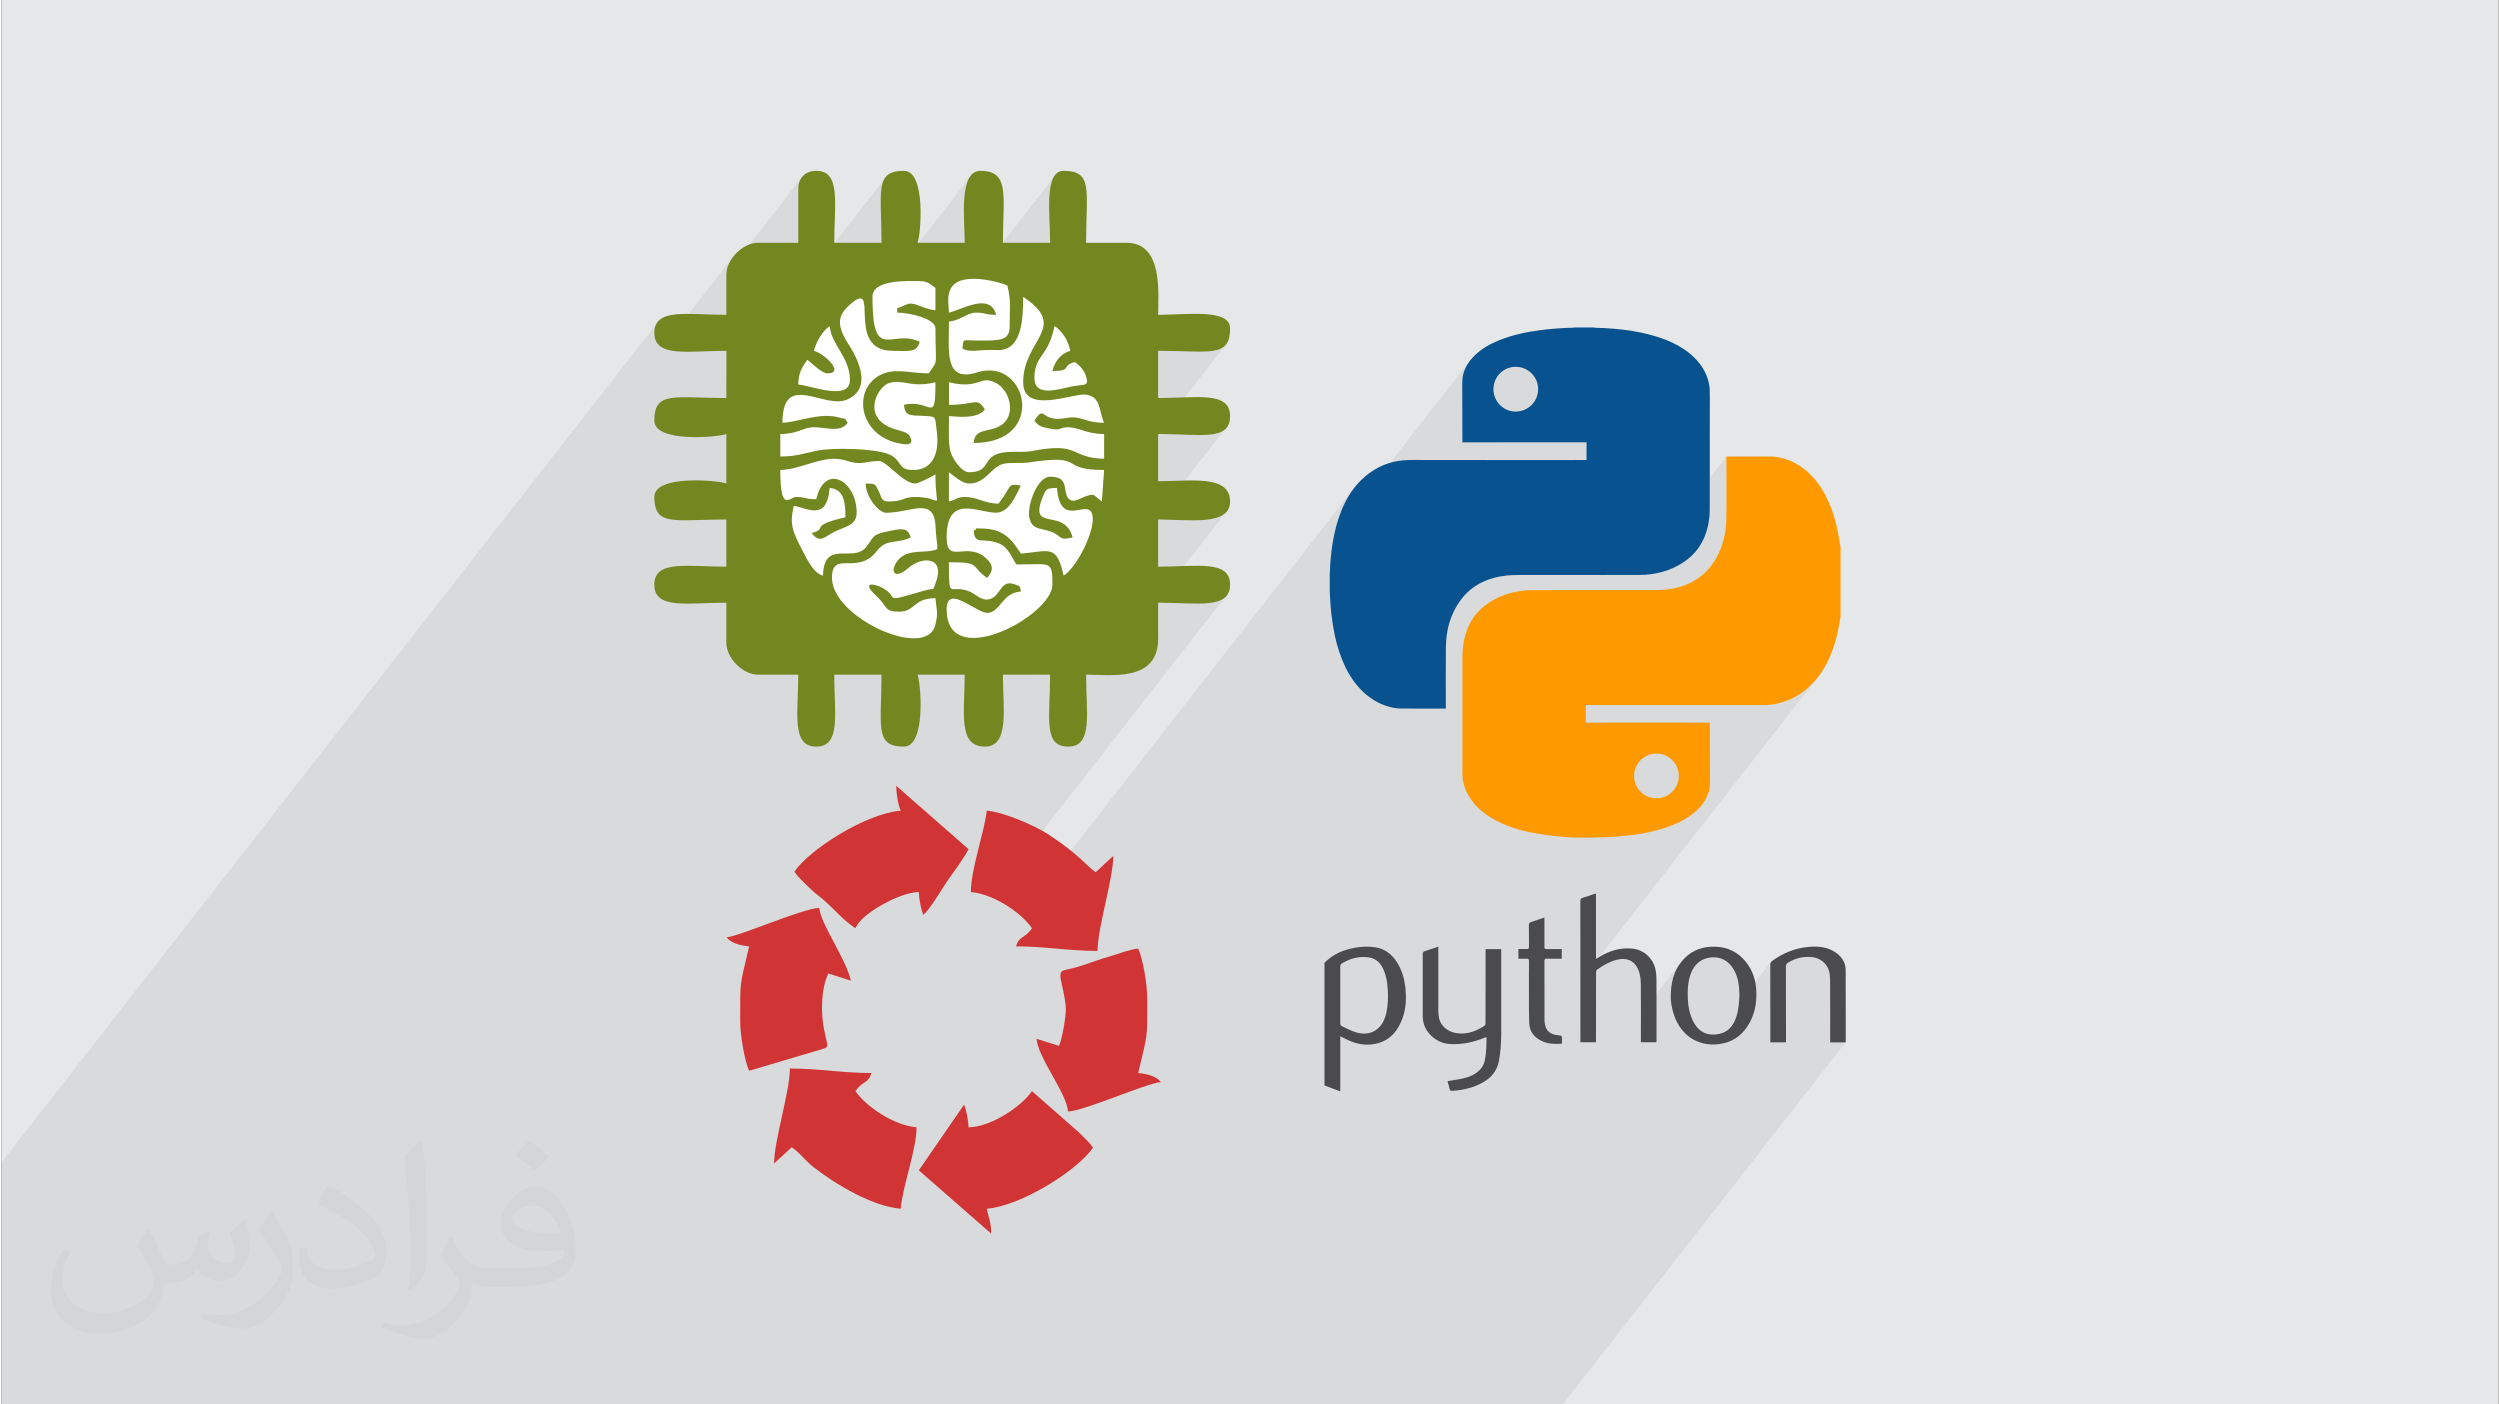
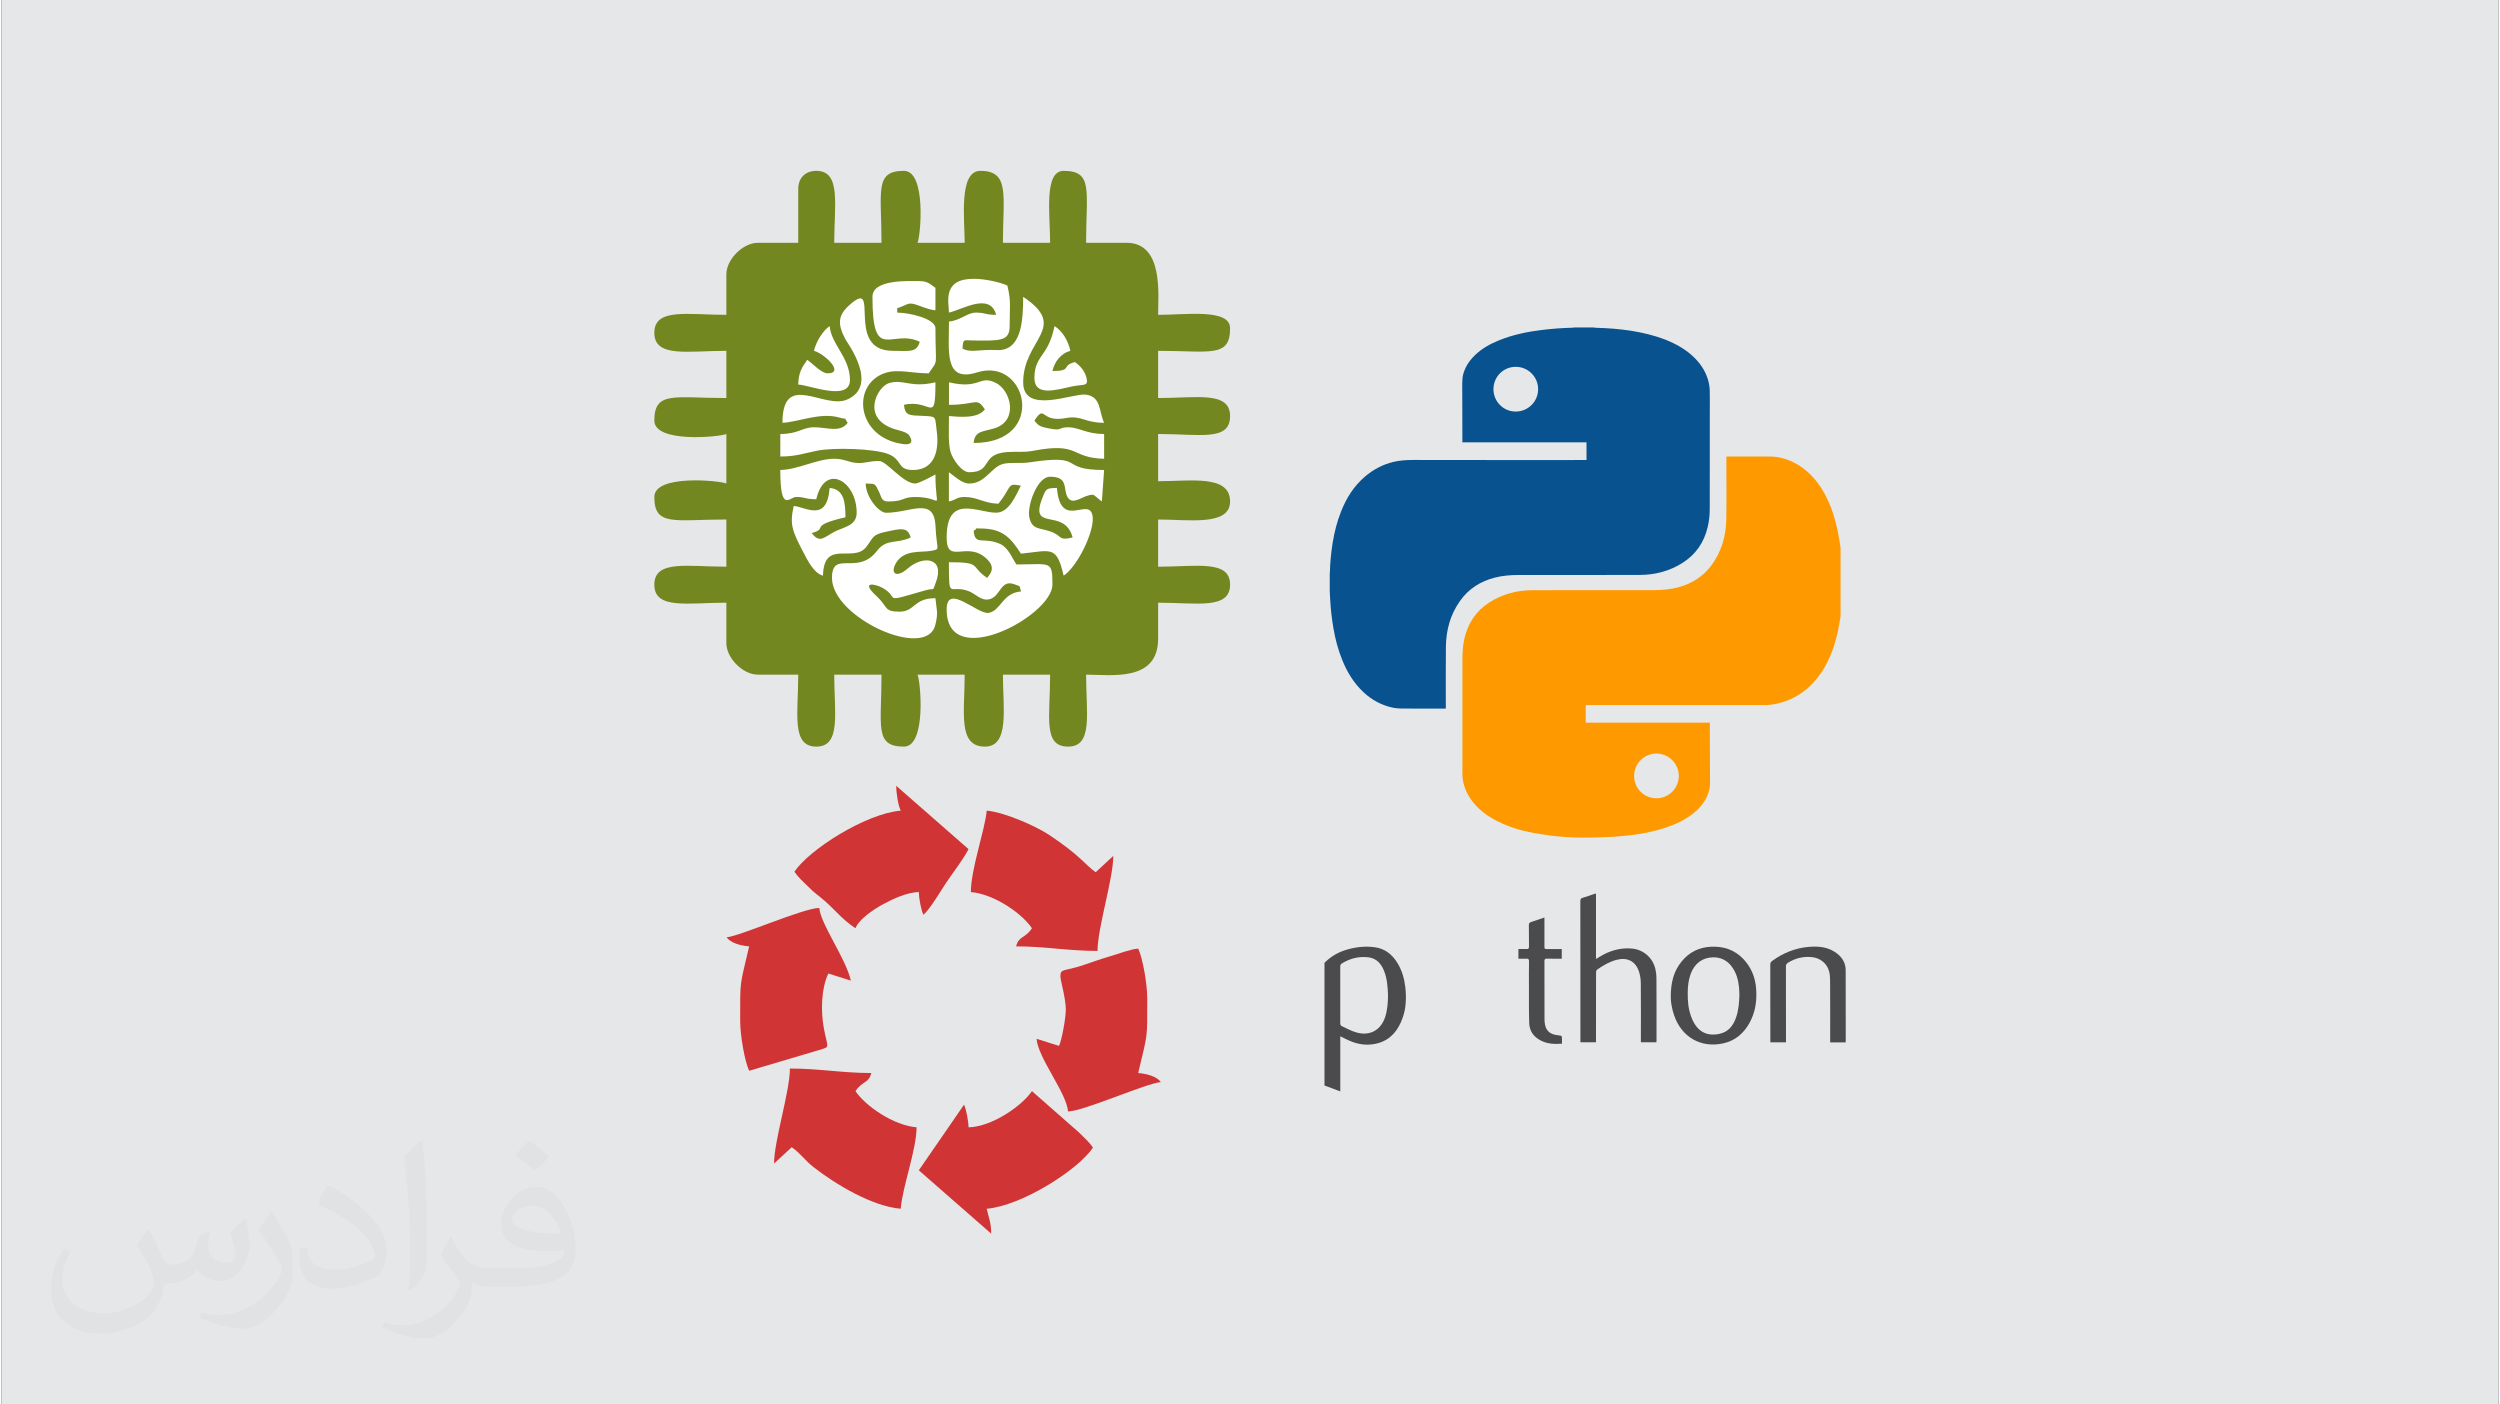
<svg xmlns="http://www.w3.org/2000/svg" xml:space="preserve" width="356px" height="200px" version="1.0" shape-rendering="geometricPrecision" text-rendering="geometricPrecision" image-rendering="optimizeQuality" fill-rule="evenodd" clip-rule="evenodd" viewBox="0 0 35600 20025">
  <rect x="0" y="0" width="35600" height="20025" fill="#333333" stroke="none" />
  <g id="Layer_x0020_1">
    <g id="_1927231593472">
      <path fill="#E6E7E8" d="M0 0l35600 0 0 20025 -35600 0 0 -20025z" />
      <path fill="#373435" fill-opacity="0.031" d="M2102 17538c67,103 111,202 155,311 31,64 48,183 198,183 44,0 107,-14 163,-45 63,-33 111,-82 135,-159l61 -201 145 -72 10 10c-19,76 -24,148 -24,206 0,169 145,233 262,233 68,0 128,-33 128,-95 0,-81 -34,-216 -78,-338 68,-68 136,-136 214,-191l12 6c34,144 53,286 53,381 0,92 -41,195 -75,263 -70,132 -194,237 -344,237 -114,0 -240,-57 -327,-163l-5 0c-83,101 -209,194 -412,194l-63 0c-10,134 -39,229 -82,313 -122,237 -480,404 -817,404 -470,0 -705,-272 -705,-632 0,-223 72,-431 184,-577l92 37c-70,134 -116,261 -116,385 0,338 274,499 591,499 293,0 657,-188 722,-404 -24,-237 -114,-348 -250,-565 42,-72 95,-144 160,-220l13 0 0 0zm5414 -1273c99,62 196,136 290,221 -53,74 -118,142 -201,201 -94,-76 -189,-142 -286,-212 66,-74 131,-146 197,-210zm51 925c-160,0 -291,105 -291,183 0,167 320,219 702,217 -48,-196 -215,-400 -411,-400zm-359 894c208,0 390,-6 528,-41 155,-39 286,-118 286,-171 0,-15 0,-31 -5,-46 -87,9 -186,9 -274,9 -281,0 -496,-64 -581,-223 -22,-43 -36,-93 -36,-148 0,-153 65,-303 181,-406 97,-84 204,-138 313,-138 196,0 354,159 463,408 60,136 101,292 101,490 0,132 -36,243 -118,326 -153,148 -434,204 -865,204l-197 0 0 0 -51 0c-106,0 -184,-19 -244,-66l-10 0c2,24 5,49 5,72 0,97 -32,220 -97,319 -192,286 -400,410 -579,410 -182,0 -405,-70 -606,-161l36 -70c66,27 155,45 279,45 325,0 751,-313 804,-617 -12,-25 -33,-58 -65,-93 -94,-113 -155,-208 -211,-307 49,-95 92,-171 134,-239l16 -2c139,282 265,445 546,445l43 0 0 0 204 0 0 0zm-1406 299c24,-130 26,-276 26,-412l0 -202c0,-377 -48,-925 -87,-1281 68,-75 163,-161 238,-219l21 6c51,449 64,971 64,1450 0,126 -5,250 -17,340 -8,114 -73,200 -214,332l-31 -14 0 0zm-1447 -596c7,177 94,317 397,317 189,0 349,-49 526,-133 31,-15 48,-33 48,-50 0,-111 -84,-257 -228,-391 -138,-126 -322,-237 -494,-311 -58,-25 -77,-52 -77,-76 0,-52 68,-159 123,-235l20 -2c196,103 416,255 579,426 148,157 240,315 240,488 0,128 -39,250 -102,361 -216,109 -446,191 -674,191 -276,0 -465,-129 -465,-434 0,-33 0,-85 12,-151l95 0 0 0zm-500 -502l172 278c63,103 121,214 121,391l0 227c0,183 -117,379 -306,572 -147,132 -278,188 -399,188 -180,0 -386,-56 -623,-159l26 -70c76,21 163,37 270,37 341,-2 690,-251 850,-556 19,-35 27,-68 27,-91 0,-35 -20,-74 -34,-109 -87,-165 -184,-315 -291,-453 56,-88 111,-173 172,-257l15 2 0 0z" />
-       <path fill="#373435" fill-opacity="0.078" d="M10033 20025l-58 0 -97 0 -2 0 -1 0 -190 0 -16 0 -194 0 -17 0 -70 0 -1 0 -1 0 -10 0 -13 0 -28 0 -23 0 -158 0 -76 0 -146 0 -195 0 -52 0 -232 0 -53 0 -70 0 -212 0 -5 0 -106 0 -127 0 -96 0 -75 0 -9 0 -12 0 -128 0 -39 0 -23 0 -66 0 -43 0 -17 0 -37 0 -347 0 0 0 -45 0 -71 0 -14 0 -36 0 -12 0 -116 0 -60 0 -51 0 -271 0 -52 0 -53 0 -58 0 -29 0 -179 0 -13 0 -63 0 -12 0 -110 0 -61 0 -7 0 -22 0 -22 0 -16 0 -5 0 -6 0 -47 0 -18 0 -60 0 -108 0 -1 0 -58 0 -54 0 -40 0 -31 0 -20 0 -3 0 -30 0 -20 0 -183 0 -83 0 -8 0 -53 0 -7 0 -25 0 -43 0 -53 0 -24 0 -3 0 -76 0 -15 0 -123 0 -3 0 -58 0 -22 0 -46 0 -40 0 -48 0 -15 0 -5 0 -1 0 -1 0 -1 0 -10 0 -11 0 -2 0 -10 0 -7 0 -9 0 -2 0 -33 0 -7 0 -114 0 -45 0 -119 0 0 0 -44 0 -21 0 -10 0 -91 0 -11 0 -2 0 -20 0 -43 0 -8 0 -1 0 -19 0 -4 0 -30 0 -31 0 -53 0 -7 0 -26 0 -10 0 -17 0 -54 0 -15 0 -4 0 -23 0 -14 0 -20 0 -88 0 -18 0 -22 0 -99 0 -30 0 -16 0 -21 0 -7 0 -152 0 -9 0 0 0 -11 0 -79 0 -25 0 -45 0 -22 0 -33 0 -55 0 -17 0 -49 0 -18 0 -41 0 -16 0 -41 0 -67 0 -20 0 -65 0 -5 0 -3 0 -6 0 -28 0 -60 0 -3 0 -15 0 -32 0 -8 0 -19 0 -72 0 -9 0 -24 0 -3 0 -24 0 -9 0 -110 0 -2 0 -9 0 -43 0 -81 0 -66 0 -66 0 -21 0 -43 0 -57 0 -7 0 -5 0 -47 0 -9 0 -23 0 -25 0 -100 0 -2 0 -15 0 -12 0 -85 0 -11 0 -3 0 -48 0 -31 0 -129 0 -61 0 -32 0 -7 0 -136 0 -14 0 -67 0 -124 0 -59 0 -94 0 -24 0 -5 0 -33 0 -30 0 -28 0 -4 0 -38 0 -10 0 -29 0 0 0 0 -189 0 -5 0 -21 0 -44 0 -1 0 -29 0 -212 0 -106 0 -102 0 -315 0 -52 0 -44 0 -236 0 -438 0 -226 0 -95 0 -156 0 -36 0 -483 0 0 0 -94 0 -4 0 -121 0 -356 0 -87 9328 -11942 -21 114 21 114 62 78 33 16 997 -1277 -46 76 -30 79 -10 76 1065 -1364 -22 44 -13 50 -5 56 0 0 0 769 -1205 1543 180 -3 0 438 2244 -2874 -31 106 -12 141 1 177 6 216 4 256 -610 781 200 -125 234 -116 246 -93 140 -37 1033 -1322 -41 123 -21 152 -7 167 3 170 5 161 4 139 -255 327 208 11 265 41 22 6 1021 -1307 -36 115 -17 144 -4 163 4 171 7 170 3 159 -442 567 178 89 221 138 206 159 190 177 172 196 154 212 134 227 113 241 78 220 536 -686 256 3 216 6 177 1 141 -11 106 -32 74 -59 -1381 1767 -2 39 413 -528 217 4 198 7 175 4 149 -7 121 -24 90 -47 -2729 3494 51 0 1728 -2212 168 4 175 6 172 2 160 -8 141 -24 111 -47 73 -77 -1844 2361 38 0 806 -1031 201 4 190 6 174 3 153 -7 127 -24 97 -47 62 -77 -3392 4343 99 44 123 69 114 78 85 69 4757 -6090 -44 61 -39 64 -36 66 -33 68 -30 71 -20 53 -19 53 -16 54 -16 55 -14 54 -12 56 -1 3 1944 -2489 -26 35 -24 37 -20 39 -17 40 -14 42 -11 45 -1 12 -2 13 -1 12 0 13 -1 12 0 13 -1 13 0 13 0 2 0 3 0 3 0 3 0 2 0 3 0 3 0 2 0 99 0 98 1 99 0 98 0 99 0 22 498 -638 39 -47 47 -39 54 -29 60 -18 64 -7 64 7 60 18 55 30 47 39 39 47 29 54 18 60 7 64 -7 65 -18 59 -30 54 -453 580 91 0 111 0 110 0 111 0 111 0 110 0 111 0 111 0 111 0 110 0 111 0 0 32 0 31 0 31 0 32 0 31 0 31 0 32 0 31 -1310 1678 4 -1 42 -10 42 -8 42 -6 42 -5 42 -4 42 -2 43 -2 43 0 108 0 108 0 109 0 108 0 108 0 108 0 109 0 108 0 108 0 109 0 108 0 108 0 109 0 108 0 108 -1 19 0 1319 -1688 0 3 0 3 0 4 0 3 0 3 0 3 0 3 0 3 0 109 1 110 0 109 1 110 0 110 -1 110 -1 109 -1 110 -5 89 -11 87 -16 85 -23 83 -30 81 -36 78 -44 77 -50 74 -1553 1988 89 0 152 0 152 0 152 0 152 0 153 0 152 0 152 0 152 0 153 0 152 0 30 0 1756 -2248 0 0 -1756 2248 122 0 152 0 153 0 152 0 25 0 26 1 25 -1 26 0 25 -1 26 -1 25 -3 25 -3 74 -14 71 -19 68 -24 67 -28 64 -34 61 -38 60 -43 57 -49 55 -53 50 -57 -3363 4305 1 92 0 45 234 -300 4 -3 32 -22 33 -22 33 -20 35 -18 34 -18 36 -15 37 -14 38 -11 56 -10 52 -2 48 9 43 17 39 26 33 35 27 44 22 52 6 20 5 21 4 20 4 21 2 21 2 21 2 21 0 21 1 100 1 100 0 100 0 100 0 29 578 -740 -38 52 -32 54 -26 57 -21 61 -16 64 -11 68 -7 72 -2 76 334 -428 33 -40 38 -33 43 -27 47 -20 52 -12 56 -6 39 2 38 5 35 10 35 14 32 18 30 22 28 26 26 31 24 34 20 36 17 36 15 38 11 39 9 40 7 40 5 41 0 13 1 13 1 13 1 13 0 13 1 13 1 13 0 13 0 0 0 1 -1 40 -3 40 -3 35 458 -585 -4 6 -3 6 -2 7 -1 8 -1 9 1 134 0 134 0 21 233 -299 6 -5 6 -5 7 -6 41 -22 40 -20 42 -15 42 -12 44 -8 44 -5 45 0 47 3 41 8 39 13 37 18 33 23 30 28 25 32 20 36 14 39 5 17 3 17 3 18 2 17 1 18 1 18 1 17 0 18 1 104 0 105 0 105 0 105 0 104 0 105 0 104 0 105 0 5 0 5 0 5 0 5 0 5 0 5 0 5 0 6 28 0 28 0 27 0 28 0 27 0 27 0 27 0 28 0 0 0 -4033 5163 0 0 -220 0 -32 0 -599 0 -56 0 -125 0 -41 0 -29 0 -323 0 -151 0 -131 0 -7 0 -23 0 -69 0 -34 0 -100 0 -18 0 -84 0 0 0 -87 0 -345 0 -224 0 -45 0 -94 0 -83 0 -30 0 -47 0 -1 0 -241 0 -321 0 -16 0 -155 0 -52 0 -28 0 -218 0 -156 0 -168 0 -1 0 -6 0 -102 0 -19 0 -193 0 -21 0 -17 0 -15 0 -1 0 -80 0 -100 0 -35 0 -22 0 -14 0 -26 0 -67 0 -55 0 -7 0 -46 0 -9 0 -25 0 -28 0 -4 0 -15 0 -71 0 -12 0 -4 0 -7 0 -18 0 -42 0 -74 0 -52 0 -25 0 -15 0 -3 0 0 0 -13 0 -47 0 -60 0 -119 0 -14 0 -74 0 -20 0 -137 0 -71 0 -32 0 0 0 -74 0 -79 0 -136 0 -80 0 -115 0 -4 0 -144 0 -13 0 -31 0 -102 0 -62 0 -16 0 -14 0 -52 0 -133 0 -46 0 -99 0 -58 0 -12 0 -21 0 -59 0 -83 0 -60 0 -80 0 -306 0 -14 0 -2 0 -70 0 -69 0 -19 0 -91 0 -102 0 -102 0 -802 0 -96 0 -22 0 -118 0 -185 0 -126 0 -62 0 -108 0 -12 0 -2 0 -124 0 0 0 -4 0 -136 0 -60 0 -18 0 -20 0 -354 0 -407 0 -259 0 -48 0 -92 0 -1 0 -44 0 -39 0 -27 0 -104 0 -86 0 -33 0 -17 0 -41 0 -181 0 -20 0 -59 0z" />
      <g>
        <ellipse fill="white" cx="13411" cy="6541" rx="2675" ry="2756" />
        <path fill="#728720" d="M11616 7118c-164,0 -147,-32 -289,-32 -92,0 -224,239 -224,-385 255,-5 524,-160 769,-160 130,0 204,46 297,57 132,17 178,-25 344,-25 105,0 341,321 513,321 53,0 240,-103 289,-129 0,565 139,321 -289,321 -188,0 -149,64 -384,64 -105,0 -94,-69 -138,-151 -53,-104 -39,-102 -184,-105 5,202 192,417 290,417 355,0 686,-237 706,191 16,355 79,324 -64,352 -140,28 -404,-30 -514,201 -57,118 17,193 184,49 221,-192 536,-154 397,205 -51,135 -5,67 -148,108 -651,187 -346,114 -610,-35 -94,-54 -330,-107 -85,118 163,150 100,221 326,221 226,0 195,-192 513,-192 14,166 45,196 -2,382 -125,508 -1473,-102 -1473,-671 0,-407 365,-24 641,-385 137,-181 282,-96 481,-192 -42,-160 -154,-122 -340,-84 -216,44 -185,81 -294,220 -184,233 -605,-119 -616,409 -134,-35 -228,-234 -289,-351 -151,-289 -188,-386 -128,-643 176,15 472,239 512,-257 202,18 225,197 225,418 -545,127 -230,157 -481,225 116,158 183,52 331,-22 129,-64 310,-83 310,-267 0,-459 -455,-717 -576,-193l0 0 0 0zm3655 545c-118,-443 -639,-59 -423,-584 46,-115 53,-118 199,-122 52,624 478,94 510,416 21,218 -221,706 -414,835 -102,-439 -176,-357 -609,-314 -141,-217 -254,-359 -578,-359 -123,0 -11,-10 -96,32 18,218 129,87 363,182 130,53 174,191 247,299 489,0 513,-65 513,288 0,443 -1508,1252 -1508,353 0,-385 443,78 600,49 175,-32 193,-283 459,-305 -25,-95 2,-66 -95,-103 -201,-75 -193,185 -364,216 -112,20 -187,-78 -278,-114 -284,-114 -290,154 -290,-416 479,0 295,56 546,224 39,-56 133,-142 -12,-277 -280,-259 -566,99 -566,-300 0,-626 443,-353 705,-353 188,0 284,-254 353,-385 -173,-36 -136,-8 -252,165 -27,42 -38,47 -68,92 -207,-5 -297,-96 -481,-96 -117,0 -112,38 -225,64l0 -417c70,47 182,161 289,161 238,0 311,-238 489,-281 94,-23 249,-3 364,-20 836,-127 400,108 1071,108l-32 449c-36,-24 -108,-96 -129,-96 -141,0 -277,162 -357,39 -74,-114 21,-296 -252,-296 -190,0 -334,432 -295,586 42,168 133,140 289,191 192,63 108,141 327,89l0 0 0 0zm-288 -2373c290,0 117,-74 320,-128 73,48 143,130 166,225 32,129 -46,88 -203,122 -228,49 -540,150 -540,-122 0,-181 64,-257 142,-372 78,-115 113,-223 146,-366 114,76 190,201 225,353 -133,35 -224,150 -256,288l0 0zm-3176 -641c23,265 289,447 289,770 0,311 -585,68 -737,64 4,-181 56,-245 128,-353 66,44 203,193 289,193 253,0 -44,-282 -193,-321 31,-133 128,-288 224,-353l0 0 0 0zm2053 -674c156,0 376,47 481,97 55,234 32,297 32,577 0,216 -131,211 -537,205 -122,-2 -124,-27 -136,115 119,67 230,9 488,22 353,19 378,-414 378,-759 659,441 0,600 0,1219 0,464 704,154 891,175 224,26 188,245 263,402 -284,0 -318,-110 -548,-67 -369,69 -283,-208 -446,35 56,76 84,88 210,113 195,38 126,-17 271,-17 153,0 263,96 513,96l0 353c-489,-11 -339,-242 -1011,-114 -141,27 -226,8 -368,18 -392,26 -204,288 -545,288 -108,0 -232,-183 -263,-282 -39,-120 -25,-347 -25,-519 142,11 411,42 512,-96 -121,-181 -115,-64 -512,-64l0 -321c451,105 427,-108 664,6 219,104 331,539 -11,648 -161,52 -286,32 -301,211 1056,0 766,-1232 50,-1007 -473,150 -402,-298 -402,-725 159,-12 260,-127 384,-127 142,0 126,32 289,32 -87,-324 -479,-77 -673,-32 -4,-153 -96,-482 352,-482l0 0 0 0zm-1090 418l0 64c166,0 545,84 545,224 0,578 46,430 -96,642 -235,0 -439,-64 -616,-7 -493,158 -421,927 254,1016 82,11 155,-8 88,-119 -31,-52 -141,-74 -204,-92 -498,-153 -256,-609 -87,-659 210,-61 302,73 661,-11 0,621 -61,230 -449,321 14,160 88,150 259,157 218,10 179,4 208,212 44,327 -58,560 -338,560 -232,0 -145,-144 -351,-227 -201,-80 -788,-95 -1016,-48 -194,39 -303,83 -525,83l0 -321c258,0 316,-96 480,-96 190,0 373,83 481,-64 -80,-109 26,-31 -118,-74 -271,-81 -606,69 -812,74 0,-744 590,-189 919,-330 465,-199 5,-810 -20,-858 -113,-214 -115,-337 55,-490 463,-414 -81,652 618,652 233,0 342,32 385,-129 -404,-194 -674,318 -674,-641 0,-253 515,-224 674,-224 118,0 155,50 224,96l0 320c-133,-11 -272,-96 -353,-96 -60,0 -106,44 -192,65l0 0 0 0zm-1411 -1700l0 769 -577 0c-212,0 -448,237 -448,449l0 578c-548,0 -1027,-103 -1027,256 0,359 479,257 1027,257l0 673c-740,0 -1027,-104 -1027,321 0,327 940,233 1027,192l0 706c-87,-41 -1027,-136 -1027,192 0,425 287,321 1027,321l0 673c-548,0 -1027,-102 -1027,256 0,359 479,257 1027,257l0 577c0,212 236,449 448,449l577 0c0,547 -103,1026 257,1026 358,0 256,-479 256,-1026l674 0c0,739 -104,1026 320,1026 321,0 239,-928 193,-1026l673 0c0,536 -102,1026 288,1026 356,0 257,-552 257,-1026l673 0c0,604 -106,1026 257,1026 359,0 256,-479 256,-1026 360,0 1027,108 1027,-513l0 -513c547,0 1026,102 1026,-257 0,-358 -479,-256 -1026,-256l0 -673c433,0 1026,97 1026,-257 0,-386 -564,-289 -1026,-289l0 -673c603,0 1026,107 1026,-256 0,-359 -479,-257 -1026,-257l0 -673c738,0 1026,104 1026,-321 0,-285 -626,-192 -1026,-192 0,-291 78,-1027 -449,-1027l-578 0c0,-738 105,-1026 -320,-1026 -285,0 -193,626 -193,1026l-673 0c0,-667 104,-1026 -321,-1026 -313,0 -224,695 -224,1026l-673 0c46,-96 128,-1026 -193,-1026 -424,0 -320,288 -320,1026l-674 0c0,-546 102,-1026 -256,-1026 -156,0 -257,102 -257,257l0 0z" />
        <g>
          <path fill="#08528F" fill-rule="nonzero" d="M18937 8424c0,-81 0,-163 0,-244 1,-7 2,-16 2,-23 4,-143 18,-285 41,-427 25,-149 62,-296 118,-436 75,-191 181,-361 338,-496 119,-103 254,-174 406,-212 96,-23 193,-28 292,-28 815,2 1631,1 2445,1 7,0 13,-1 19,-1 0,-84 0,-167 0,-251 -591,0 -1181,0 -1770,0 0,-10 0,-17 0,-26 -1,-262 -1,-525 -2,-788 0,-7 0,-14 0,-21 2,-34 1,-68 6,-101 23,-121 86,-219 172,-304 100,-97 220,-164 347,-215 192,-78 393,-120 598,-146 151,-19 303,-30 456,-34 6,0 11,-2 16,-3 94,0 187,0 281,0 7,2 14,3 21,4 171,4 342,17 511,43 166,27 328,65 484,125 156,62 300,141 420,261 101,100 172,217 204,357 15,66 14,131 14,198 -1,533 -1,1067 -1,1600 0,86 -9,172 -29,256 -51,217 -167,390 -357,511 -184,117 -389,172 -607,173 -577,2 -1155,1 -1732,1 -114,0 -227,9 -338,37 -203,52 -372,157 -494,328 -143,199 -203,424 -205,665 -3,285 -1,569 -1,854 0,6 0,13 0,21 -8,0 -15,0 -22,0 -203,0 -407,1 -610,-1 -39,0 -79,-4 -118,-11 -161,-33 -301,-108 -421,-219 -139,-129 -235,-287 -305,-461 -59,-144 -99,-294 -125,-447 -25,-139 -40,-279 -48,-421 -1,-39 -5,-79 -6,-119l0 0zm2652 -3194l0 0c-176,0 -318,142 -318,318 0,177 141,320 317,320 177,0 320,-143 320,-319 0,-176 -143,-319 -319,-319l0 0z" />
          <path fill="#FF9900" fill-rule="nonzero" d="M26220 7805c0,329 0,658 0,987 -5,27 -10,56 -15,84 -23,143 -57,283 -109,418 -73,191 -175,363 -328,502 -149,136 -323,218 -522,249 -67,10 -135,8 -203,8 -812,0 -1624,0 -2436,0 -6,0 -13,0 -20,0 0,85 0,168 0,251 589,0 1178,0 1769,0 0,8 0,14 0,21 1,279 2,560 3,839 0,30 -3,60 -9,89 -28,130 -102,233 -200,319 -127,111 -276,179 -434,232 -219,71 -445,105 -672,122 -134,10 -268,13 -402,16 -171,3 -342,-4 -511,-23 -103,-12 -205,-28 -307,-47 -173,-32 -340,-84 -498,-164 -149,-75 -280,-173 -377,-312 -66,-96 -109,-201 -119,-318 -3,-43 -1,-86 -1,-129 0,-522 0,-1044 0,-1565 0,-93 7,-184 27,-275 49,-218 163,-394 351,-516 188,-122 396,-177 617,-178 579,-2 1158,-1 1737,-1 117,0 231,-10 344,-40 191,-51 351,-151 471,-309 144,-194 210,-416 215,-654 5,-293 1,-585 1,-877 0,-9 0,-16 0,-25 9,0 17,0 24,0 195,0 390,1 585,0 126,-1 244,30 356,87 167,85 293,213 392,369 144,230 214,485 256,750 5,29 10,60 15,90l0 0zm-2626 3577l0 0c176,0 319,-142 320,-318 1,-174 -143,-319 -317,-320 -177,0 -320,141 -320,318 -1,177 140,319 317,320z" />
          <path fill="#4B4B4D" fill-rule="nonzero" d="M18862 13728c82,-83 178,-142 289,-179 141,-45 285,-64 432,-43 139,20 240,99 314,216 69,109 103,229 118,355 15,147 12,295 -39,436 -61,172 -164,307 -348,360 -140,39 -278,24 -411,-35 -43,-18 -84,-41 -130,-63 0,262 0,521 0,786 -77,-29 -151,-56 -225,-84 0,-583 0,-1166 0,-1749l0 0zm906 472l0 0c-4,-119 -10,-239 -55,-353 -39,-102 -105,-181 -219,-197 -139,-19 -269,15 -388,89 -10,6 -19,24 -19,35 0,275 0,550 0,823 0,11 9,28 19,32 71,33 142,73 217,93 189,52 343,-36 404,-221 32,-98 39,-199 41,-301z" />
          <path fill="#4B4B4D" fill-rule="nonzero" d="M22733 12742c0,310 0,618 0,931 41,-24 76,-48 113,-66 127,-65 261,-96 404,-82 165,16 300,138 332,302 9,39 13,81 13,120 2,296 1,590 1,885 0,8 -1,18 -1,28 -74,0 -145,0 -222,0 0,-12 0,-25 0,-38 0,-267 2,-533 -1,-800 0,-56 -8,-113 -25,-166 -49,-151 -166,-211 -320,-171 -103,27 -192,79 -278,140 -10,6 -15,26 -15,39 -1,318 -1,636 -1,953 0,14 0,27 0,43 -74,0 -146,0 -222,0 0,-12 0,-24 0,-36 0,-658 0,-1317 -1,-1975 0,-27 6,-41 35,-49 59,-17 116,-38 174,-58 5,0 9,0 14,0l0 0z" />
-           <path fill="#4B4B4D" fill-rule="nonzero" d="M21159 13533c75,0 147,0 223,0 0,13 0,25 0,36 0,388 0,775 0,1162 -1,133 -8,265 -33,396 -27,143 -110,241 -234,309 -135,74 -281,109 -435,117 -20,0 -30,-6 -34,-26 -8,-36 -18,-71 -29,-112 53,-8 103,-17 153,-25 92,-16 182,-39 260,-96 60,-43 101,-99 118,-175 23,-108 23,-218 24,-334 -34,13 -63,25 -94,36 -145,50 -293,76 -447,63 -167,-15 -325,-151 -359,-310 -7,-30 -9,-60 -9,-90 0,-293 0,-585 0,-878 0,-24 5,-37 29,-44 63,-20 125,-42 193,-65 0,17 0,29 0,43 0,290 0,580 0,870 0,73 10,144 56,205 63,80 149,113 247,120 133,8 249,-40 357,-111 9,-6 13,-24 13,-37 1,-338 1,-675 1,-1013 0,-13 0,-26 0,-41l0 0z" />
-           <path fill="#4B4B4D" fill-rule="nonzero" d="M23799 14217c0,-214 44,-371 153,-506 110,-136 252,-206 426,-213 176,-7 330,44 454,173 112,117 171,260 184,420 14,173 -9,339 -94,493 -84,151 -205,256 -379,293 -315,67 -588,-89 -695,-398 -35,-98 -49,-200 -49,-262l0 0zm979 -32l0 0c-2,-34 -3,-70 -5,-104 -11,-111 -39,-215 -108,-304 -66,-87 -157,-129 -263,-128 -155,4 -265,90 -319,237 -32,88 -42,180 -42,271 -2,122 10,241 55,354 74,190 208,269 395,230 130,-27 200,-119 240,-236 36,-104 43,-211 47,-320l0 0z" />
+           <path fill="#4B4B4D" fill-rule="nonzero" d="M23799 14217c0,-214 44,-371 153,-506 110,-136 252,-206 426,-213 176,-7 330,44 454,173 112,117 171,260 184,420 14,173 -9,339 -94,493 -84,151 -205,256 -379,293 -315,67 -588,-89 -695,-398 -35,-98 -49,-200 -49,-262l0 0zm979 -32l0 0c-2,-34 -3,-70 -5,-104 -11,-111 -39,-215 -108,-304 -66,-87 -157,-129 -263,-128 -155,4 -265,90 -319,237 -32,88 -42,180 -42,271 -2,122 10,241 55,354 74,190 208,269 395,230 130,-27 200,-119 240,-236 36,-104 43,-211 47,-320z" />
          <path fill="#4B4B4D" fill-rule="nonzero" d="M26292 14862c-74,0 -145,0 -220,0 0,-15 0,-28 0,-41 0,-279 1,-558 -1,-837 0,-47 -3,-95 -16,-140 -30,-109 -127,-185 -239,-197 -125,-14 -239,14 -345,79 -21,14 -30,28 -30,53 1,347 1,693 1,1040 0,13 0,27 0,42 -75,0 -147,0 -223,0 0,-12 0,-24 0,-36 0,-358 0,-716 -1,-1073 0,-25 9,-38 28,-52 154,-112 325,-182 515,-199 150,-14 295,1 418,101 72,60 114,136 114,231 1,338 1,675 1,1013 0,4 -1,9 -2,16l0 0z" />
          <path fill="#4B4B4D" fill-rule="nonzero" d="M22248 14881c-105,7 -205,4 -297,-43 -105,-52 -167,-136 -170,-252 -6,-172 -3,-344 -4,-516 0,-121 -1,-241 1,-362 1,-33 -10,-42 -42,-39 -36,2 -72,0 -109,0 0,-47 0,-90 0,-138 38,0 76,-1 114,0 28,2 37,-6 37,-34 -2,-103 0,-206 -2,-308 0,-23 8,-34 29,-42 64,-20 127,-43 193,-66 0,92 0,181 0,269 0,50 1,99 0,149 -1,25 5,33 32,33 70,-1 141,-1 215,-1 0,46 0,90 0,138 -70,0 -140,1 -209,-1 -28,-1 -39,6 -38,37 1,275 0,549 1,824 0,27 1,56 8,83 19,92 77,137 187,149 54,6 54,6 54,60 0,19 0,38 0,60l0 0z" />
        </g>
        <g>
          <path fill="#D13434" d="M11014 16589l252 -232c124,85 190,190 310,283 311,243 835,560 1244,594 27,-324 226,-845 226,-1161 -327,-27 -727,-301 -871,-516 102,-151 185,-104 226,-258 -416,0 -739,-64 -1161,-64 0,326 -226,1032 -226,1354z" />
          <path fill="#D13434" d="M13820 12719c327,27 727,301 871,516 -102,152 -185,104 -226,258 415,0 739,65 1161,65 0,-327 225,-1032 225,-1355l-251 233c-145,-100 -215,-236 -670,-536 -182,-120 -628,-320 -884,-342 -23,270 -226,833 -226,1161z" />
          <path fill="#D13434" d="M15174 14396c0,118 -58,437 -97,516l-320 -101c20,272 427,769 449,1036 227,-5 1110,-401 1323,-419 -60,-81 -196,-118 -323,-129 137,-587 129,-458 129,-1064 0,-206 -65,-577 -129,-710 -121,10 -270,72 -406,111 -146,42 -244,80 -388,128 -270,89 -318,41 -315,163 1,51 77,309 77,469z" />
          <path fill="#D13434" d="M10337 13364c59,81 196,119 322,129 -136,587 -128,458 -128,1064 0,206 65,577 128,710l997 -296c167,-52 122,-14 67,-316 -43,-237 -38,-560 65,-775l321 102c-72,-321 -430,-801 -450,-1037 -235,5 -1136,404 -1322,419z" />
          <path fill="#D13434" d="M12820 11558c-495,41 -1302,552 -1516,871 58,85 125,141 202,218 91,92 135,114 225,193 170,149 248,264 444,395 45,-124 251,-264 376,-333 133,-73 346,-179 527,-183 2,95 34,259 65,323 85,-63 252,-347 322,-452 107,-160 233,-315 322,-483l-1031 -903c0,112 29,281 64,354z" />
          <path fill="#D13434" d="M13787 16073c-2,-95 -34,-259 -64,-323l-645 936 1032 903c0,-153 -36,-233 -64,-355 495,-41 1301,-552 1515,-871 -57,-85 -125,-141 -201,-218l-669 -588c-140,208 -569,509 -904,516z" />
        </g>
      </g>
    </g>
  </g>
</svg>